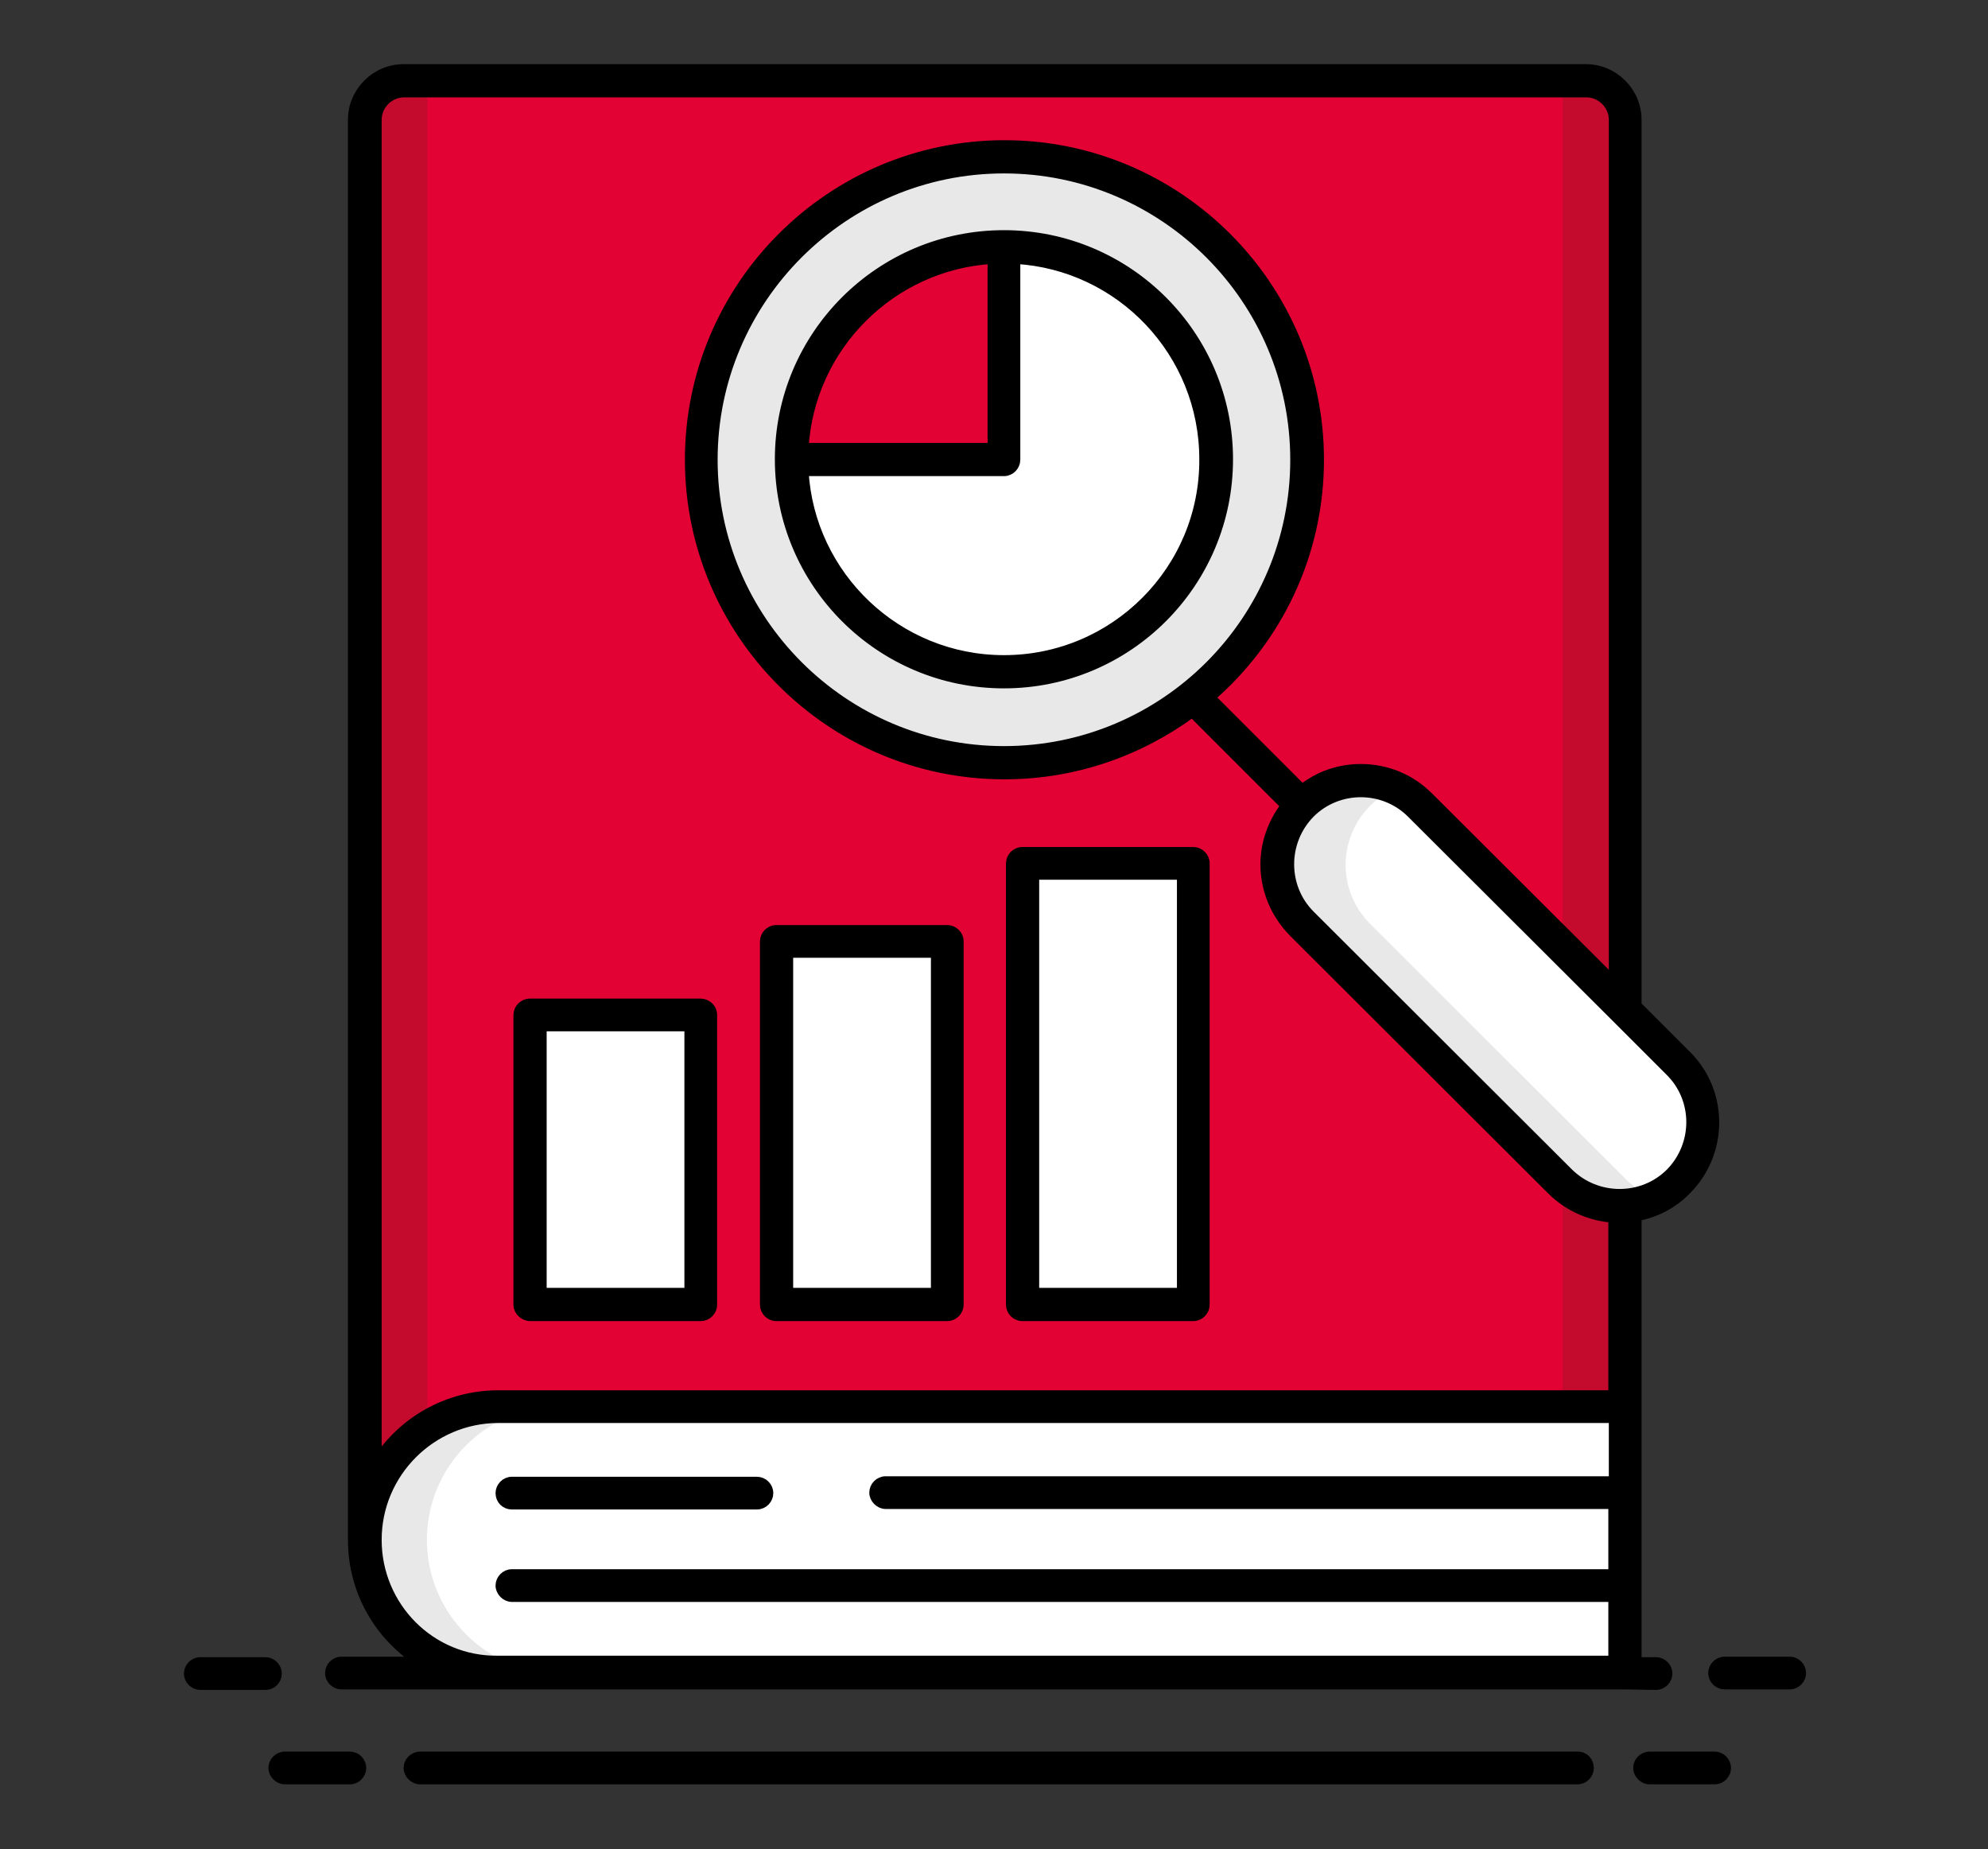
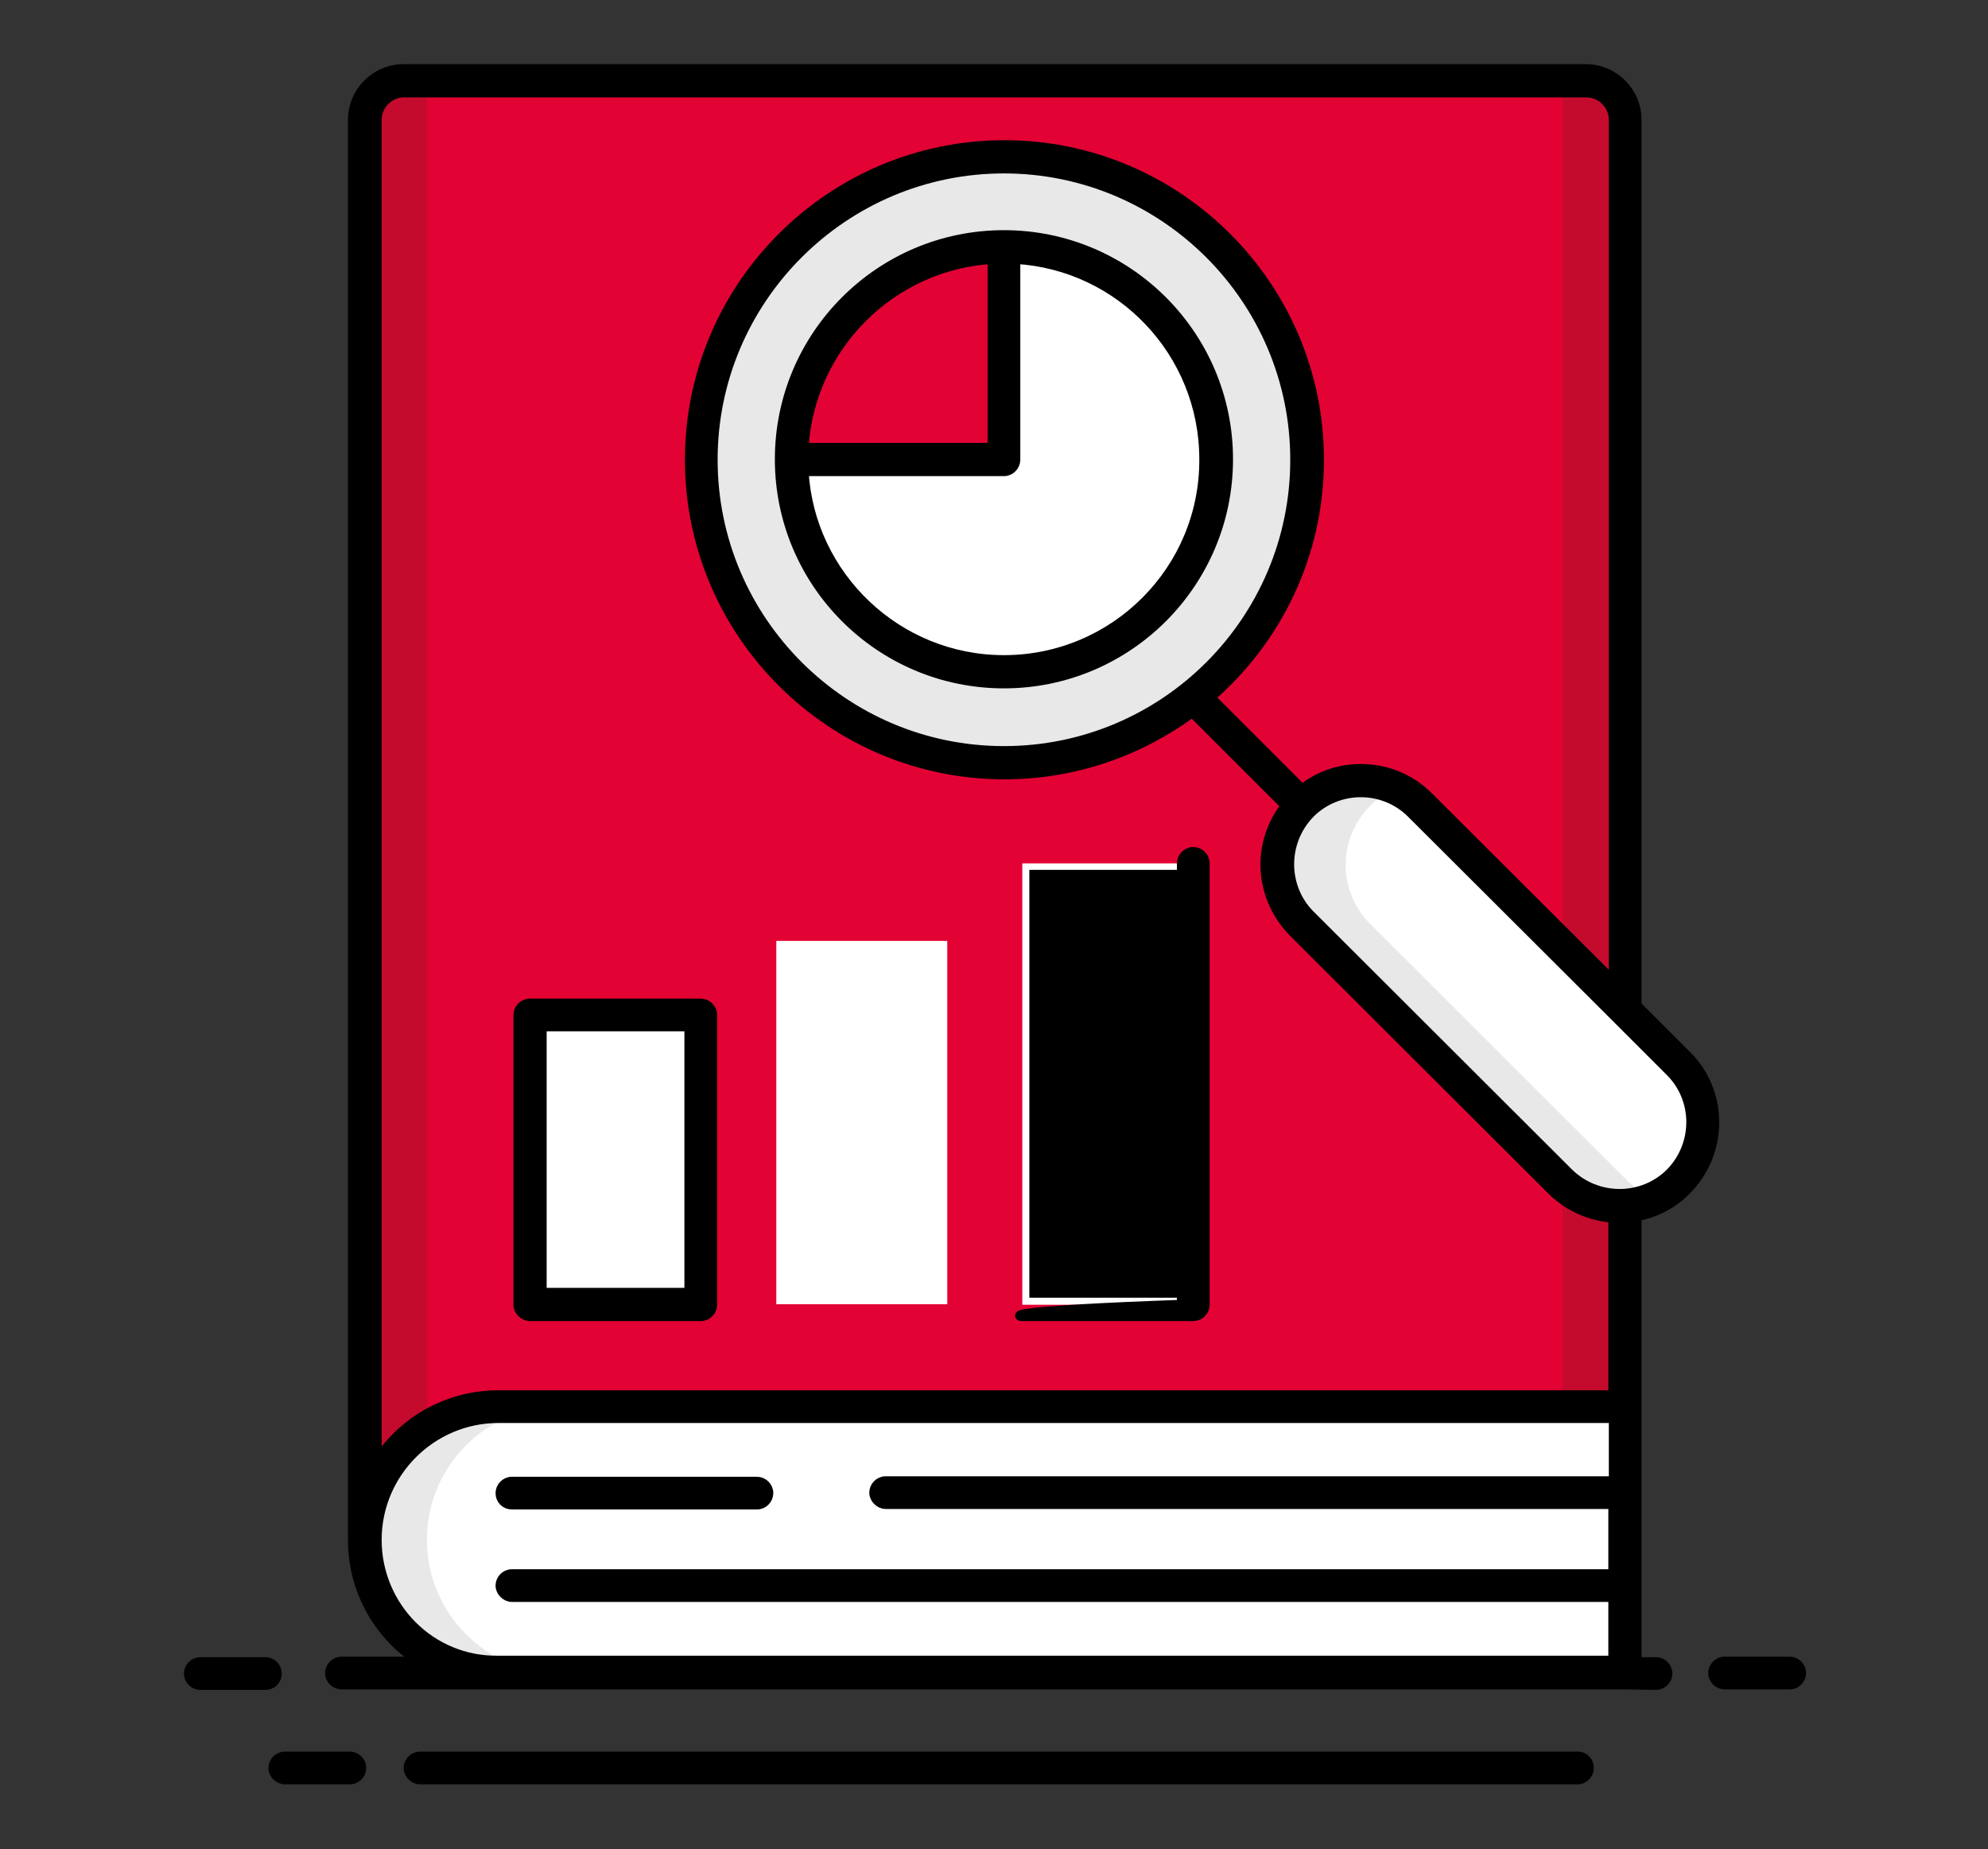
<svg xmlns="http://www.w3.org/2000/svg" version="1.1" id="Camada_1" x="0px" y="0px" viewBox="0 0 400 372" style="enable-background:new 0 0 400 372;" xml:space="preserve">
  <rect x="0" y="0" width="400" height="372" fill="#333333" stroke="none" />
  <style type="text/css">
	.st0{fill:#E30234;}
	.st1{fill:#E8E8E8;}
	.st2{fill:#C40B2D;}
	.st3{fill:#FFFFFF;}
	.st4{stroke:#000000;stroke-width:1.984;stroke-miterlimit:10;}
</style>
  <rect x="-492" y="-123" class="st0" width="175" height="146.4" />
  <rect x="-287.9" y="-123" class="st1" width="175" height="146.4" />
  <rect x="-492" y="58.1" class="st2" width="175" height="146.4" />
  <g>
    <g>
      <g>
        <path class="st0" d="M327,24.1v258.8H100.3c-13.2,0-24.1,9.5-26.4,22c-0.3,1.6-0.5,3.2-0.5,4.9V24.1c0-4.3,3.5-7.8,7.8-7.8h237.9     C323.5,16.3,327,19.8,327,24.1L327,24.1z" />
      </g>
    </g>
    <g>
      <g>
        <path class="st2" d="M86,16.3V287c-6.2,3.9-10.8,10.4-12.1,17.9c-0.3,1.6-0.5,3.2-0.5,4.9V24.1c0-4.3,3.5-7.8,7.8-7.8L86,16.3z" />
      </g>
    </g>
    <g>
      <g>
        <path class="st2" d="M327,24.1v258.8h-12.6V16.3h4.8C323.5,16.3,327,19.8,327,24.1z" />
      </g>
    </g>
    <g>
      <g>
        <path class="st3" d="M100.3,282.9c-14.8,0-26.9,12-26.9,26.9c0,14.8,12,26.9,26.9,26.9H327v-53.8H100.3z" />
      </g>
    </g>
    <g>
      <g>
        <path class="st3" d="M314.4,282.9H327v53.8h-12.6V282.9z" />
      </g>
    </g>
    <g>
      <g>
        <path class="st1" d="M112.8,336.7h-12.6c-14.8,0-26.9-12-26.9-26.9s12-26.9,26.9-26.9h12.6c-14.8,0-26.9,12-26.9,26.9     S98,336.7,112.8,336.7z" />
      </g>
    </g>
    <g>
      <g>
        <path class="st3" d="M106.7,204.1H141v58.3h-34.4V204.1z" />
      </g>
    </g>
    <g>
      <g>
        <path class="st3" d="M156.2,189.3h34.4v73.1h-34.4V189.3z" />
      </g>
    </g>
    <g>
      <g>
        <path class="st3" d="M205.7,173.7h34.4v88.8h-34.4V173.7z" />
      </g>
    </g>
    <g>
      <g>
        <g>
          <g>
            <circle class="st1" cx="202" cy="92.4" r="61" />
          </g>
        </g>
        <g>
          <g>
            <g>
              <path class="st3" d="M202,49.7v42.7h-42.7c0,23.6,19.1,42.7,42.7,42.7s42.7-19.1,42.7-42.7S225.6,49.7,202,49.7z" />
            </g>
          </g>
          <g>
            <g>
              <path class="st0" d="M202,49.7c-23.6,0-42.7,19.1-42.7,42.7H202V49.7z" />
            </g>
          </g>
        </g>
      </g>
      <g>
        <g>
          <g>
            <path class="st3" d="M337.7,213.8c6.6,6.6,6.6,17.2,0,23.8c-6.6,6.6-17.2,6.6-23.8,0l-52-51.9c-6.6-6.6-6.6-17.2,0-23.8       c6.6-6.6,17.2-6.6,23.8,0L337.7,213.8z" />
          </g>
        </g>
        <g>
          <g>
            <path class="st1" d="M332.7,241.1c-2.2,1-4.5,1.5-6.9,1.5c-4.3,0-8.6-1.7-11.9-4.9l-52-51.9c-6.6-6.6-6.6-17.2,0-23.8       c3.3-3.3,7.6-4.9,11.9-4.9c2.4,0,4.7,0.5,6.9,1.5c-1.8,0.8-3.5,2-5,3.5c-6.6,6.6-6.6,17.2,0,23.8l52,51.9       C329.2,239.1,330.9,240.3,332.7,241.1z" />
          </g>
        </g>
      </g>
    </g>
    <g>
      <g>
        <g>
          <path class="st4" d="M333.2,339c1.3,0,2.3-1.1,2.3-2.3c0-1.3-1.1-2.3-2.3-2.3h-3.9v-51.4v-38.3c3.7-0.7,7.2-2.4,10-5.3      c7.5-7.5,7.5-19.7,0-27.1l0,0l-10-10V24.1c0-5.6-4.6-10.2-10.2-10.2H81.2c-5.6,0-10.2,4.6-10.2,10.2v285.7      c0,10.3,5.3,19.3,13.4,24.5H68.7c-1.3,0-2.3,1.1-2.3,2.3c0,1.3,1.1,2.3,2.3,2.3h31.5c0,0,0,0,0.1,0H327c0,0,0,0,0,0L333.2,339z       M336.1,236c-5.6,5.6-14.8,5.6-20.5,0l-52-51.9c-5.6-5.6-5.6-14.8,0-20.5c2.8-2.8,6.5-4.2,10.2-4.2s7.4,1.4,10.2,4.2l41.3,41.2      l0,0l10.7,10.7C341.7,221.1,341.7,230.3,336.1,236L336.1,236z M75.8,24.1c0-3,2.5-5.5,5.5-5.5h237.9c3,0,5.5,2.5,5.5,5.5v173.4      l-37.3-37.2c-3.6-3.6-8.4-5.6-13.6-5.6c-4.3,0-8.4,1.4-11.8,4.1l-18.5-18.5c13.4-11.6,21.9-28.7,21.9-47.8      c0-34.9-28.4-63.3-63.3-63.3s-63.3,28.4-63.3,63.3s28.4,63.3,63.3,63.3c14.2,0,27.2-4.7,37.8-12.5l18.8,18.8      c-2.6,3.4-4.1,7.5-4.1,11.8c0,5.1,2,9.9,5.6,13.6l52,51.9c3.4,3.4,7.9,5.3,12.4,5.6v35.7H100.3c-10.3,0-19.3,5.3-24.5,13.4      L75.8,24.1z M202,151.1c-32.3,0-58.6-26.3-58.6-58.6s26.3-58.6,58.6-58.6s58.6,26.3,58.6,58.6S234.4,151.1,202,151.1L202,151.1z       M75.8,309.8c0-13.5,11-24.5,24.5-24.5h224.4V298H178.2c-1.3,0-2.3,1.1-2.3,2.3s1.1,2.3,2.3,2.3h146.4v14.1H103      c-1.3,0-2.3,1.1-2.3,2.3s1.1,2.3,2.3,2.3h221.6v12.8H100.2C86.7,334.3,75.8,323.3,75.8,309.8z" />
        </g>
      </g>
      <g>
        <g>
          <path class="st4" d="M55.7,336.7c0-1.3-1.1-2.3-2.3-2.3H40.3c-1.3,0-2.3,1.1-2.3,2.3c0,1.3,1.1,2.3,2.3,2.3h13.1      C54.7,339,55.7,338,55.7,336.7z" />
        </g>
      </g>
      <g>
        <g>
          <path class="st4" d="M360.1,334.3H347c-1.3,0-2.3,1.1-2.3,2.3c0,1.3,1.1,2.3,2.3,2.3h13.1c1.3,0,2.3-1.1,2.3-2.3      C362.4,335.4,361.4,334.3,360.1,334.3z" />
        </g>
      </g>
      <g>
        <g>
          <path class="st4" d="M317.5,353.4H84.5c-1.3,0-2.3,1.1-2.3,2.3s1.1,2.3,2.3,2.3h232.9c1.3,0,2.3-1.1,2.3-2.3      S318.8,353.4,317.5,353.4z" />
        </g>
      </g>
      <g>
        <g>
          <path class="st4" d="M70.4,353.4H57.3c-1.3,0-2.3,1.1-2.3,2.3s1.1,2.3,2.3,2.3h13.1c1.3,0,2.3-1.1,2.3-2.3      S71.7,353.4,70.4,353.4z" />
        </g>
      </g>
      <g>
        <g>
-           <path class="st4" d="M345,353.4h-13.1c-1.3,0-2.3,1.1-2.3,2.3s1.1,2.3,2.3,2.3H345c1.3,0,2.3-1.1,2.3-2.3S346.3,353.4,345,353.4      z" />
-         </g>
+           </g>
      </g>
      <g>
        <g>
          <path class="st4" d="M103,302.7h49.3c1.3,0,2.3-1.1,2.3-2.3c0-1.3-1.1-2.3-2.3-2.3H103c-1.3,0-2.3,1.1-2.3,2.3      C100.7,301.7,101.7,302.7,103,302.7z" />
        </g>
      </g>
      <g>
        <g>
          <path class="st4" d="M106.7,264.8H141c1.3,0,2.3-1.1,2.3-2.3v-58.3c0-1.3-1.1-2.3-2.3-2.3h-34.4c-1.3,0-2.3,1.1-2.3,2.3v58.3      C104.3,263.7,105.4,264.8,106.7,264.8z M109,206.5h29.7v53.6H109V206.5z" />
        </g>
      </g>
      <g>
        <g>
-           <path class="st4" d="M156.2,264.8h34.4c1.3,0,2.3-1.1,2.3-2.3v-73.1c0-1.3-1.1-2.3-2.3-2.3h-34.4c-1.3,0-2.3,1.1-2.3,2.3v73.1      C153.9,263.7,154.9,264.8,156.2,264.8z M158.6,191.7h29.7v68.4h-29.7V191.7z" />
-         </g>
+           </g>
      </g>
      <g>
        <g>
-           <path class="st4" d="M205.7,264.8h34.4c1.3,0,2.3-1.1,2.3-2.3v-88.8c0-1.3-1.1-2.3-2.3-2.3h-34.4c-1.3,0-2.3,1.1-2.3,2.3v88.8      C203.4,263.7,204.4,264.8,205.7,264.8z M208.1,176h29.7v84.1h-29.7V176z" />
+           <path class="st4" d="M205.7,264.8h34.4c1.3,0,2.3-1.1,2.3-2.3v-88.8c0-1.3-1.1-2.3-2.3-2.3c-1.3,0-2.3,1.1-2.3,2.3v88.8      C203.4,263.7,204.4,264.8,205.7,264.8z M208.1,176h29.7v84.1h-29.7V176z" />
        </g>
      </g>
      <g>
        <g>
          <path class="st4" d="M202,47.3c-24.9,0-45.1,20.2-45.1,45.1s20.2,45.1,45.1,45.1s45.1-20.2,45.1-45.1S226.9,47.3,202,47.3z       M199.7,52.1v38h-38C162.9,69.7,179.3,53.3,199.7,52.1z M202,132.8c-21.5,0-39.1-16.9-40.3-38H202c1.3,0,2.3-1.1,2.3-2.3V52.1      c21.2,1.2,38,18.8,38,40.3C242.4,114.7,224.3,132.8,202,132.8z" />
        </g>
      </g>
    </g>
  </g>
</svg>